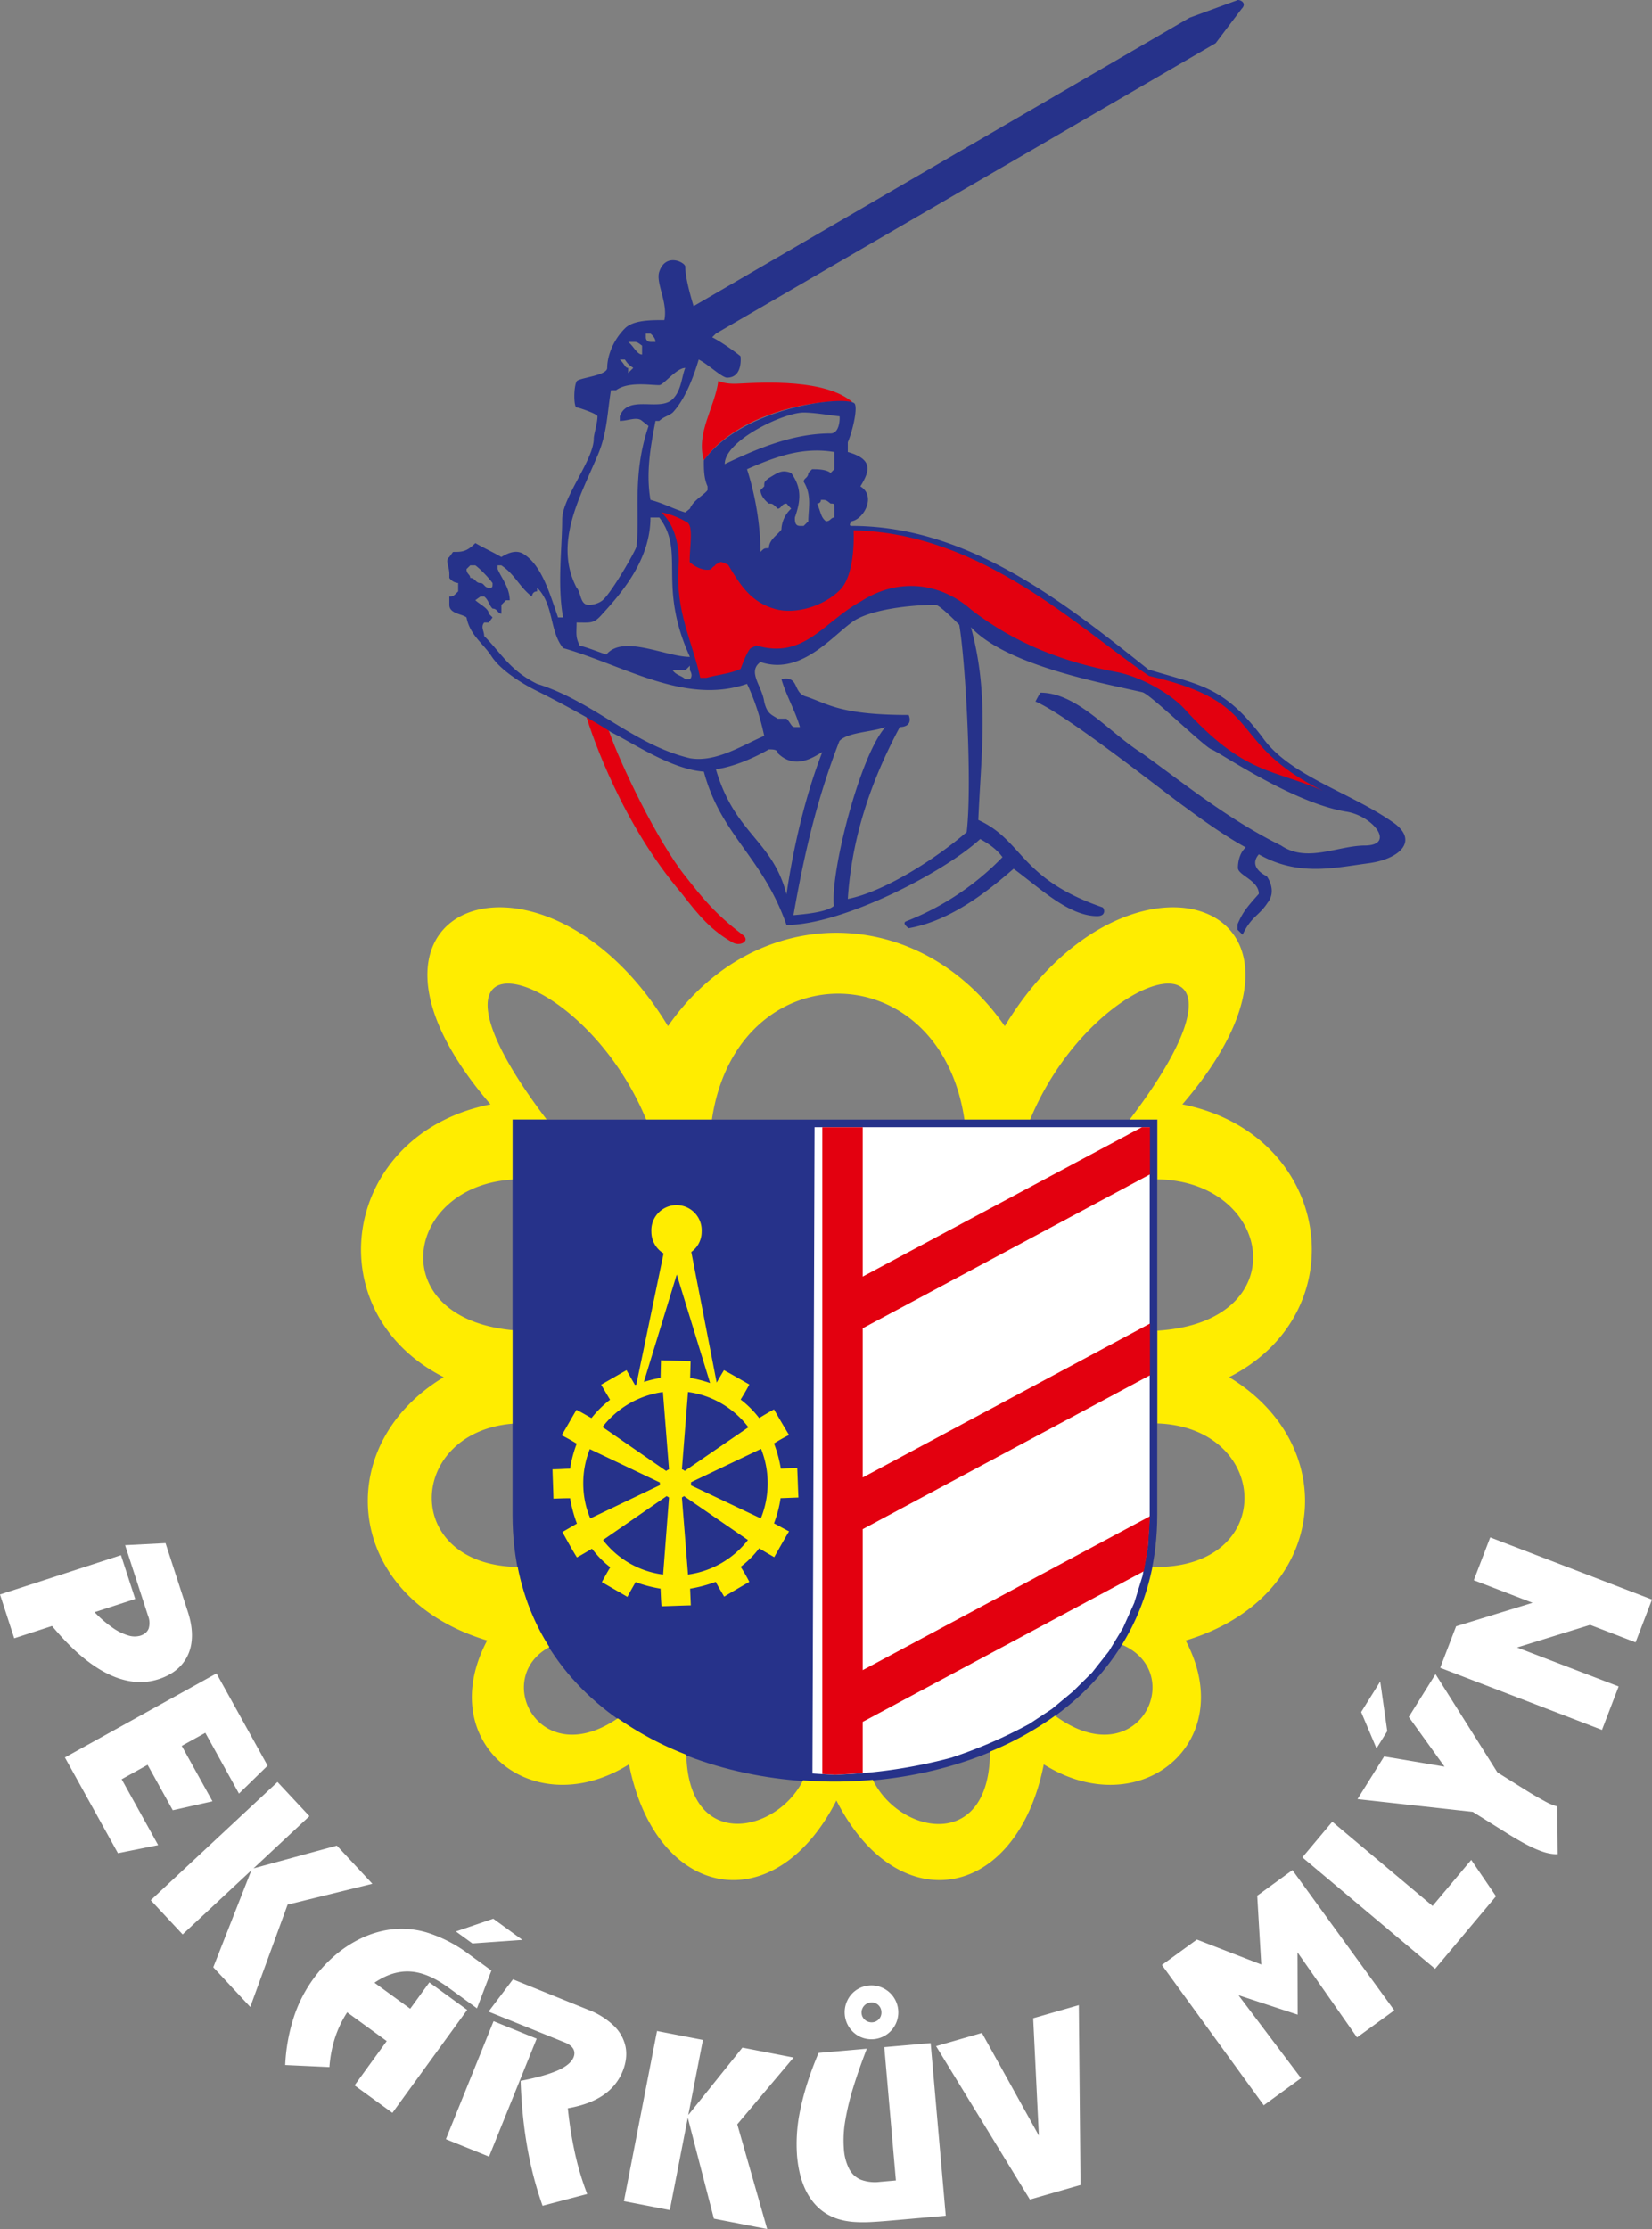
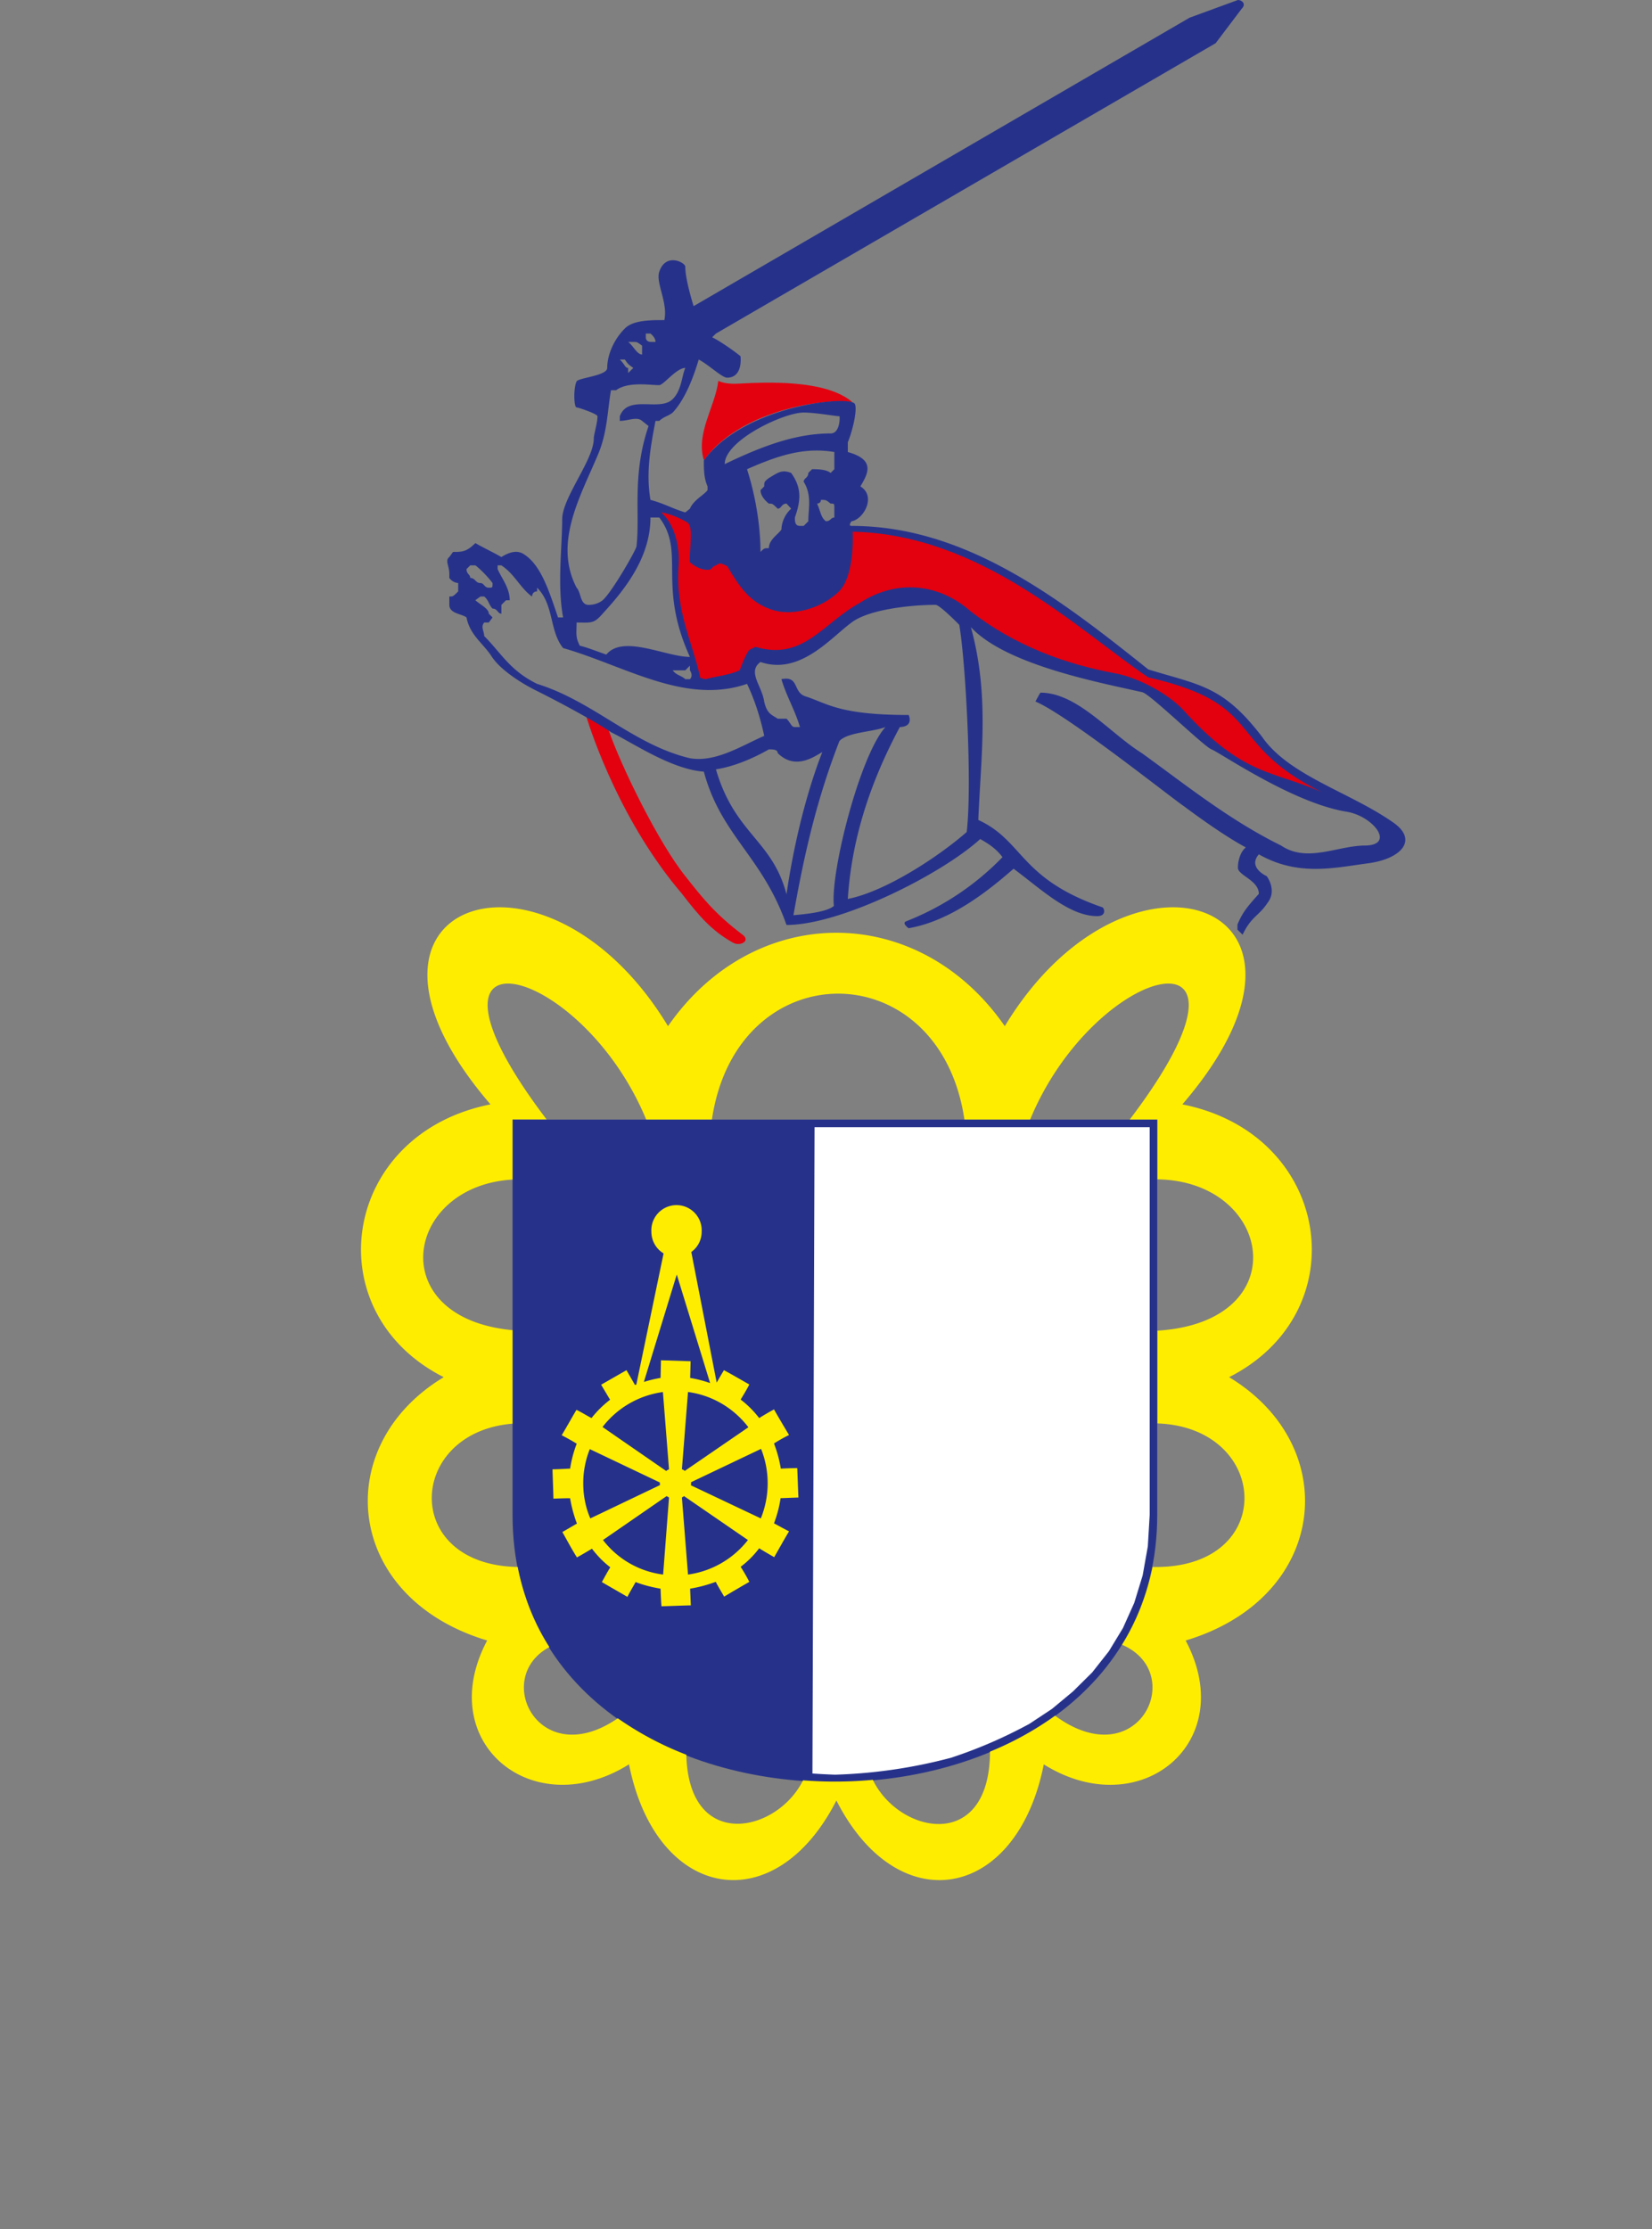
<svg xmlns="http://www.w3.org/2000/svg" viewBox="0 0 39.232 52.917" height="200" width="148.278">
  <rect x="0" y="0" width="39.232" height="52.917" fill="#808080" stroke="none" />
  <g fill-rule="evenodd">
    <path d="M12.172 26.58h15.31v9.387c0 8.417-15.31 8.49-15.31 0z" fill="#26328a" />
    <path d="M13.92 17.001c.154.496.85 2.548 2.272 4.213.408.53.706.882 1.224 1.17.177.087.42-.056.21-.2-.651-.496-.938-.86-1.346-1.378-.65-.805-1.555-2.669-1.83-3.485-.144-.1-.332-.199-.53-.32" fill="#e3000f" />
    <path d="M27.303 26.759v9.203l-.044.747-.123.692-.2.652-.268.597-.335.552-.396.502-.457.452-.497.413-.54.357c-.609.329-1.2.586-1.858.803a12.09 12.09 0 0 1-2.755.402 16.183 16.183 0 0 1-.536-.028l.05-15.344z" fill="#fff" />
-     <path d="M27.31 35.995l-6.822 3.654v-3.347l6.821-3.653v-1.227l-6.821 3.653v-3.542l6.821-3.653v-1.121h-.19l-6.631 3.547V26.76h-.96v15.355l.307.017c.223-.011.435-.023.653-.04v-1.215l6.676-3.576.1-.59z" fill="#e3000f" />
    <path d="M19.863 42.744c-1.467 2.878-4.283 2.37-4.925-.859-2.281 1.428-4.657-.513-3.369-2.94-3.396-1.02-3.742-4.617-1.031-6.251-3.063-1.551-2.432-5.773 1.11-6.476-4.133-4.802 1.288-6.699 4.216-1.857 2.053-2.956 5.946-2.956 7.998 0 2.929-4.842 8.35-2.945 4.217 1.857 3.542.703 4.172 4.925 1.11 6.476 2.71 1.634 2.365 5.231-1.032 6.252 1.288 2.426-1.088 4.367-3.369 2.94-.641 3.229-3.458 3.736-4.925.858zm-6.882-16.17h-.81v1.429c-2.565.15-3.078 3.285 0 3.575v2.22c-2.504.206-2.649 3.352.123 3.402.14.709.396 1.344.753 1.902-1.366.73-.245 2.973 1.624 1.69a7.571 7.571 0 0 0 1.628.865c.056 2.303 2.148 1.863 2.772.608a9.665 9.665 0 0 0 1.657-.012c.619 1.283 2.772 1.735 2.783-.669a7.545 7.545 0 0 0 1.545-.853c1.974 1.45 3.157-1.015 1.59-1.685.34-.546.585-1.16.725-1.846 2.972.062 2.81-3.313.117-3.408V31.59c3.307-.206 2.738-3.553 0-3.592v-1.422h-.658c3.647-4.802-.804-3.77-2.365 0h-1.562c-.591-3.982-5.405-3.982-5.996 0h-1.562c-1.561-3.77-6.012-4.802-2.364 0" fill="#ffed00" />
    <path d="M16.75 10.884c-.011.022-.033.033-.033.044-.199-.64.265-1.268.342-1.886.121.055.276.077.474.066.629-.033 2.074-.11 2.713.442-.419-.067-1.246.022-2.007.308-.596.22-1.158.574-1.489 1.026" fill="#e3000f" />
    <path d="M17.02 32.823l-.603-3.101a.586.586 0 0 0 .246-.48.598.598 0 1 0-1.194 0 .6.6 0 0 0 .29.514l-.647 3.112a.08.08 0 0 1-.033.01l-.201-.35-.602.345.212.357a2.503 2.503 0 0 0-.441.435c-.117-.061-.229-.134-.357-.195-.117.195-.229.402-.351.602.128.067.24.129.357.201a2.876 2.876 0 0 0-.157.592c-.14.005-.279.016-.418.016.006.229.017.463.022.697.134-.005.268-.01.396-.01.034.206.09.412.162.602-.117.067-.229.134-.346.2.117.207.223.408.346.603.123-.067.234-.134.357-.207.128.168.273.318.435.441-.072.117-.134.234-.2.351.2.118.4.23.607.352.062-.123.129-.234.195-.352.19.073.39.123.592.157.006.14.01.279.022.418.229-.006.463-.017.697-.022l-.017-.396c.207-.034.413-.09.608-.162.062.117.129.229.201.351.201-.122.396-.234.597-.351a3.905 3.905 0 0 0-.206-.357 2.21 2.21 0 0 0 .44-.44c.123.077.24.144.357.211.117-.206.229-.407.352-.613-.123-.062-.24-.129-.357-.19.072-.19.128-.396.156-.597l.424-.016c-.011-.23-.017-.463-.028-.698-.128 0-.262.006-.39.012a3.039 3.039 0 0 0-.162-.597 3.68 3.68 0 0 1 .357-.201c-.123-.206-.24-.402-.357-.608a7.244 7.244 0 0 0-.352.206 2.355 2.355 0 0 0-.44-.44c.072-.117.14-.229.206-.357-.206-.117-.396-.229-.602-.34-.062.1-.118.2-.173.295zm-.156.011l-.792-2.577-.781 2.55c.128-.04.262-.073.396-.095l.01-.419.704.023-.011.396c.161.027.317.067.474.122zm-.603 2.086a.134.134 0 0 0-.067-.039l.145-1.835c.58.078 1.088.385 1.434.837zm.15.268v.022c0 .017 0 .04-.005.05l1.662.787a2.212 2.212 0 0 0 .006-1.651zm-.217.363c.017-.012.04-.023.05-.034l1.518 1.043a2.18 2.18 0 0 1-1.423.82zm-.362-.034c.016.011.039.022.056.034l-.14 1.829a2.142 2.142 0 0 1-1.428-.82zm-.156-.262c-.006-.006-.006-.028-.006-.045v-.016l-1.663-.792a2.16 2.16 0 0 0-.156.814c0 .29.056.574.168.831zm.212-.374c-.023.011-.05.023-.067.04l-1.512-1.044a2.18 2.18 0 0 1 1.434-.83z" fill="#ffed00" />
    <path d="M18.678 21.23c-.342-1.3-1.224-1.422-1.676-2.966.44-.066.915-.276 1.257-.474.088 0 .21 0 .21.088.43.43.904.055 1.058-.022-.408 1.048-.695 2.305-.849 3.375zm1.456.111c.088-1.379.507-2.724 1.235-4.08.342-.012.21-.287.21-.287-1.655 0-1.93-.276-2.449-.442-.309-.099-.143-.496-.573-.408.121.408.32.728.44 1.136h-.12c-.089 0-.089-.088-.199-.198h-.21c-.12-.088-.253-.1-.32-.408-.054-.375-.407-.706-.088-.938.938.32 1.666-.573 2.162-.937.42-.32 1.445-.42 1.996-.42.1 0 .563.475.563.475.154.904.309 3.816.176 4.919-.683.595-1.93 1.412-2.823 1.588zm-.199-3.75c.199-.21.772-.21 1.092-.33-.606.672-1.312 3.451-1.224 4.246-.176.154-.728.198-.96.22.254-1.445.552-2.746 1.092-4.136zM13.98 14.36c-.21 0-.177-.298-.287-.408-.552-1.06.088-2.162.496-3.133.232-.529.232-1.025.32-1.555h.121c.287-.21.795-.121 1.026-.121.1 0 .408-.408.618-.408-.088.21-.088.53-.298.739-.309.309-1.059-.121-1.257.408v.11c.198 0 .408-.11.529 0l.154.122c-.397 1.169-.198 2.062-.286 2.856-.011.088-.585 1.092-.805 1.28 0 0-.122.11-.331.11zm.937-5.504v-.121c-.077 0-.077-.088-.198-.199h.12c.078.11.078.11.2.199zm.331-.44c-.121 0-.21-.21-.33-.299h.12c.089 0 .089 0 .21.089v.21zm.199-.299s-.11 0-.11-.11v-.088h.11s.12.088.12.198zm-1.048 7.423c-.254-.088-.474-.177-.629-.21-.11-.21-.077-.297-.077-.551.353 0 .408.033.618-.21.54-.584 1.136-1.345 1.136-2.283h.21c.628.827-.056 1.588.727 3.309-.574 0-1.588-.54-1.985-.055zM16.384 18c-1.346-.32-2.283-1.346-3.629-1.765-.65-.32-.849-.728-1.257-1.136 0-.122-.088-.21 0-.32h.11l.089-.121-.089-.089c0-.121-.198-.21-.32-.32l.122-.088h.088c.11.088.11.199.199.287.121 0 .121.121.21.121v-.209l.11-.11h.088c0-.298-.199-.53-.287-.74v-.088h.088c.32.21.441.53.728.74 0 0 0-.122.121-.122v-.088c.408.408.287 1.025.618 1.433 1.467.42 2.9 1.357 4.368.85.198.419.32.827.408 1.235-.497.21-1.147.64-1.765.53zm-4.776-4.048c-.11 0-.11-.11-.198-.11-.121 0-.121-.122-.243-.122 0-.088-.088-.088-.088-.21l.088-.088h.122c.121.088.32.298.408.42 0 .11 0 .11-.088.11zm5.603-2.934c0-.563 1.4-1.224 1.875-1.224.276 0 .772.088.85.088.01 0 .021.408-.21.408-.85 0-1.666.32-2.515.728zm2.404 1.357c-.12-.089-.12-.21-.21-.42 0 0 .09 0 .09-.088.12 0 .12 0 .23.088.089 0 .089 0 .089.122v.21c-.088 0-.088.088-.199.088zm-1.555.727c0-.617-.12-1.345-.32-1.963.728-.32 1.346-.53 2.074-.408v.408l-.088.088c-.11-.088-.32-.088-.441-.088l-.089.088c0 .122-.11.122-.11.21.199.32.11.64.11.938l-.11.11h-.088c-.121 0-.121-.11-.121-.199.143-.408.165-.706-.089-1.059-.231-.088-.32 0-.529.122-.11.088-.11.088-.11.198l-.088.089c0 .12.088.231.198.32.088 0 .088 0 .21.12.088 0 .088-.12.21-.12l.11.12a.706.706 0 0 0-.232.497c-.088.121-.298.243-.298.441-.11 0-.11 0-.198.088zm-1.786 3.022c-.088-.088-.21-.088-.298-.21h.298l.11-.11v.11s.088.122 0 .21zm-1.765 1.258c.518.253 1.434.882 2.206.937.408 1.522 1.39 2.007 1.963 3.64 1.301 0 3.695-1.213 4.6-2.04.176.099.374.22.529.43a6.47 6.47 0 0 1-2.283 1.521c-.122.045.055.166.055.166 1.014-.177 1.908-.904 2.492-1.412.629.463 1.313 1.125 1.985 1.125.232 0 .166-.198.122-.21-1.974-.683-1.864-1.577-2.945-2.073.066-1.577.265-2.967-.176-4.577.838.905 3.11 1.324 4.07 1.544.176.033 1.466 1.29 1.643 1.357.187.066 1.919 1.268 3.198 1.478.64.099 1.18.794.452.805-.65 0-1.378.419-1.996 0-1.235-.607-2.283-1.456-3.309-2.195-.76-.474-1.533-1.434-2.404-1.434-.011 0-.121.21-.121.21.76.32 3.165 2.239 3.55 2.503 0 0 .861.651 1.446.96-.133.11-.188.32-.188.485 0 .177.497.298.497.618-.287.32-.386.44-.508.728v.121l.122.121c.21-.44.386-.44.595-.76.232-.298-.022-.63-.022-.63-.022-.01-.452-.209-.187-.518.937.53 1.786.32 2.613.21.728-.1 1.17-.519.618-.938-1.026-.739-2.504-1.125-3.154-2.062-.927-1.213-1.478-1.224-2.702-1.6-2.085-1.665-4.324-3.407-7.048-3.407-.088 0 0-.11 0-.11.287-.045.596-.596.21-.828.21-.342.33-.64-.298-.816V10.5c.132-.32.242-.85.154-.927-.253-.187-2.647.088-3.573 1.357 0 .21 0 .419.088.617v.089c-.088.12-.33.231-.419.44l-.11.089c-.298-.088-.497-.21-.827-.298-.11-.64 0-1.257.12-1.875h.089c.121-.11.21-.11.32-.198.298-.32.496-.85.617-1.258.221.11.552.43.673.43.386 0 .32-.507.32-.507 0-.01-.408-.32-.673-.452l.089-.088 11.867-6.893.617-.816c.122-.122 0-.21-.088-.21l-1.147.42-11.779 6.848c-.088-.287-.198-.695-.198-.937 0-.1-.464-.342-.618.121-.088.265.21.728.121 1.147-.33 0-.739 0-.937.198-.287.287-.42.662-.42.938 0 .187-.683.232-.727.32-.077.154-.066.617 0 .617.044 0 .496.155.496.21 0 .165-.088.43-.088.53 0 .507-.75 1.4-.75 1.918 0 .651-.121 1.556.022 2.328h-.121c-.21-.618-.397-1.225-.794-1.49-.166-.12-.353-.066-.552.056-.21-.122-.408-.21-.617-.331-.21.21-.32.21-.53.21l-.088.12c-.11.089 0 .2 0 .409v.088a.28.28 0 0 0 .21.121v.199c-.122.121-.122.121-.21.121v.199c0 .21.298.21.408.298.077.419.408.628.596.926.231.353.794.684 1.092.827.595.298 1.345.706 1.742.97" fill="#26328a" />
-     <path d="M16.63 16.092c-.185-.86-.598-1.584-.514-2.677.028-.39-.072-.949-.413-1.25.023 0 .29.045.614.234.156.084.061.575.061.943.095.09.28.2.452.184.072 0 .072-.061.145-.095l.022-.033c.017 0 .056-.028.112-.056.05 0 .106.028.184.067.279.469.535.887 1.115 1.049.469.133 1.144-.056 1.54-.452.34-.34.334-1.194.323-1.417 3.051.067 5.332 2.315 7.017 3.458 2.828.647 1.78 1.556 4.127 2.728-1.171-.525-1.863-.363-3.313-1.975-.351-.362-1.032-.742-1.595-.848-1.182-.217-2.393-.658-3.441-1.478-.742-.652-1.74-.764-2.616-.2-.887.48-1.35 1.394-2.493 1.048-.028.028-.09.04-.145.078-.095.134-.162.318-.224.48-.256.117-.535.134-.814.212z" fill="#e3000f" />
-     <path d="M0 37.853l.338 1.04.898-.292c.453.545.893.923 1.319 1.133.426.21.832.253 1.216.128.226-.074.405-.186.537-.334a.999.999 0 0 0 .24-.544c.028-.211 0-.45-.085-.713l-.532-1.637-.96.049.546 1.68a.45.45 0 0 1 .013.3c-.032.08-.098.136-.199.169a.495.495 0 0 1-.288-.007 1.265 1.265 0 0 1-.368-.182 2.922 2.922 0 0 1-.43-.37l.966-.313-.338-1.04zm5.675 4.727l.68-.663-1.214-2.19-3.6 1.995 1.26 2.273.955-.192-.867-1.564.616-.342.598 1.078.943-.212-.73-1.316.56-.31zm.915-.276l-3.01 2.807.757.812L5.97 44.4l-.905 2.303.878.942.887-2.429 2.013-.495L8 43.815l-1.98.54 1.328-1.239zm4.546 4.089a3.306 3.306 0 0 0-.975-.508 2.089 2.089 0 0 0-.946-.07 2.357 2.357 0 0 0-.644.203 2.824 2.824 0 0 0-.605.393 3.265 3.265 0 0 0-.996 1.5 4.271 4.271 0 0 0-.197 1.113l1.05.048c.018-.247.063-.479.133-.695a2.57 2.57 0 0 1 .289-.604l.939.682-.764 1.052.899.652 1.776-2.444-.899-.653-.454.625-.849-.617c.195-.132.387-.215.576-.249.188-.034.379-.021.572.04.194.061.396.17.608.324l.678.493.343-.897zm1.27-.34l-.692-.503-.887.303.391.284zm1.08 3.997c.34-.06.619-.162.835-.308.216-.146.371-.337.467-.573.08-.2.103-.392.069-.574a.962.962 0 0 0-.274-.498 1.802 1.802 0 0 0-.614-.385l-1.787-.722-.58.766 1.813.732c.098.04.164.091.199.152.033.06.036.128.007.2-.05.12-.178.226-.387.317-.21.09-.5.171-.87.242.011.342.036.68.075 1.014.04.333.095.663.168.988.073.326.166.647.278.964l1.06-.279a6.72 6.72 0 0 1-.285-.943 9.299 9.299 0 0 1-.175-1.093zm-1.765-2.067l-1.132 2.801 1.025.414 1.131-2.8zm3.882.233l-.786 4.04 1.09.211.427-2.191.62 2.395 1.265.246-.71-2.486 1.337-1.585-1.215-.236-1.285 1.6.347-1.782zm6.498.287L21 48.599l.276 3.165-.376.033a.966.966 0 0 1-.455-.05.555.555 0 0 1-.28-.259 1.216 1.216 0 0 1-.125-.48 2.715 2.715 0 0 1 .032-.656 5.98 5.98 0 0 1 .188-.786c.087-.285.196-.595.325-.93l-1.146.1c-.198.47-.341.908-.426 1.315a3.854 3.854 0 0 0-.084 1.138c.036.393.133.715.293.964.159.249.374.42.645.515.119.04.245.066.38.078.134.011.277.013.43.005.155-.008.318-.02.493-.036l1.29-.113zm-1.464-1.366a.622.622 0 0 0-.518.364.64.64 0 0 0-.057.327.642.642 0 0 0 .358.523.637.637 0 1 0 .548-1.155.629.629 0 0 0-.33-.06zm.294.62a.23.23 0 0 1-.212.253.244.244 0 0 1-.215-.097.233.233 0 0 1-.021-.238.235.235 0 0 1 .195-.135.228.228 0 0 1 .253.218zm1.299.818l2.228 3.642 1.202-.345-.04-4.27-1.084.311.135 2.787-1.352-2.438zm5.363-1.926l2.419 3.33.885-.644-1.486-1.969 1.406.462-.004-1.48 1.414 2.02.885-.642-2.419-3.33-.836.608.096 1.633-1.529-.592zm3.336-2.555l3.152 2.646 1.446-1.723-.588-.863-.918 1.093-2.382-2zm6.053-1.209a1.358 1.358 0 0 1-.303-.128 7.972 7.972 0 0 1-.468-.274l-.65-.406-1.47-2.333-.635 1.017.849 1.179-1.434-.242-.633 1.013 2.738.303.716.447c.184.117.354.217.509.302.155.084.297.148.427.193.131.045.252.066.365.063zm-4.204-2.967l-.453.726.364.863.256-.41zm3.25-.807l1.735-.536 1.079.414.39-1.016-3.842-1.475-.39 1.016 1.395.536-1.815.558-.378.985 3.842 1.475.396-1.032z" fill="#fff" />
+     <path d="M16.63 16.092c-.185-.86-.598-1.584-.514-2.677.028-.39-.072-.949-.413-1.25.023 0 .29.045.614.234.156.084.061.575.061.943.095.09.28.2.452.184.072 0 .072-.061.145-.095c.017 0 .056-.028.112-.056.05 0 .106.028.184.067.279.469.535.887 1.115 1.049.469.133 1.144-.056 1.54-.452.34-.34.334-1.194.323-1.417 3.051.067 5.332 2.315 7.017 3.458 2.828.647 1.78 1.556 4.127 2.728-1.171-.525-1.863-.363-3.313-1.975-.351-.362-1.032-.742-1.595-.848-1.182-.217-2.393-.658-3.441-1.478-.742-.652-1.74-.764-2.616-.2-.887.48-1.35 1.394-2.493 1.048-.028.028-.09.04-.145.078-.095.134-.162.318-.224.48-.256.117-.535.134-.814.212z" fill="#e3000f" />
  </g>
</svg>